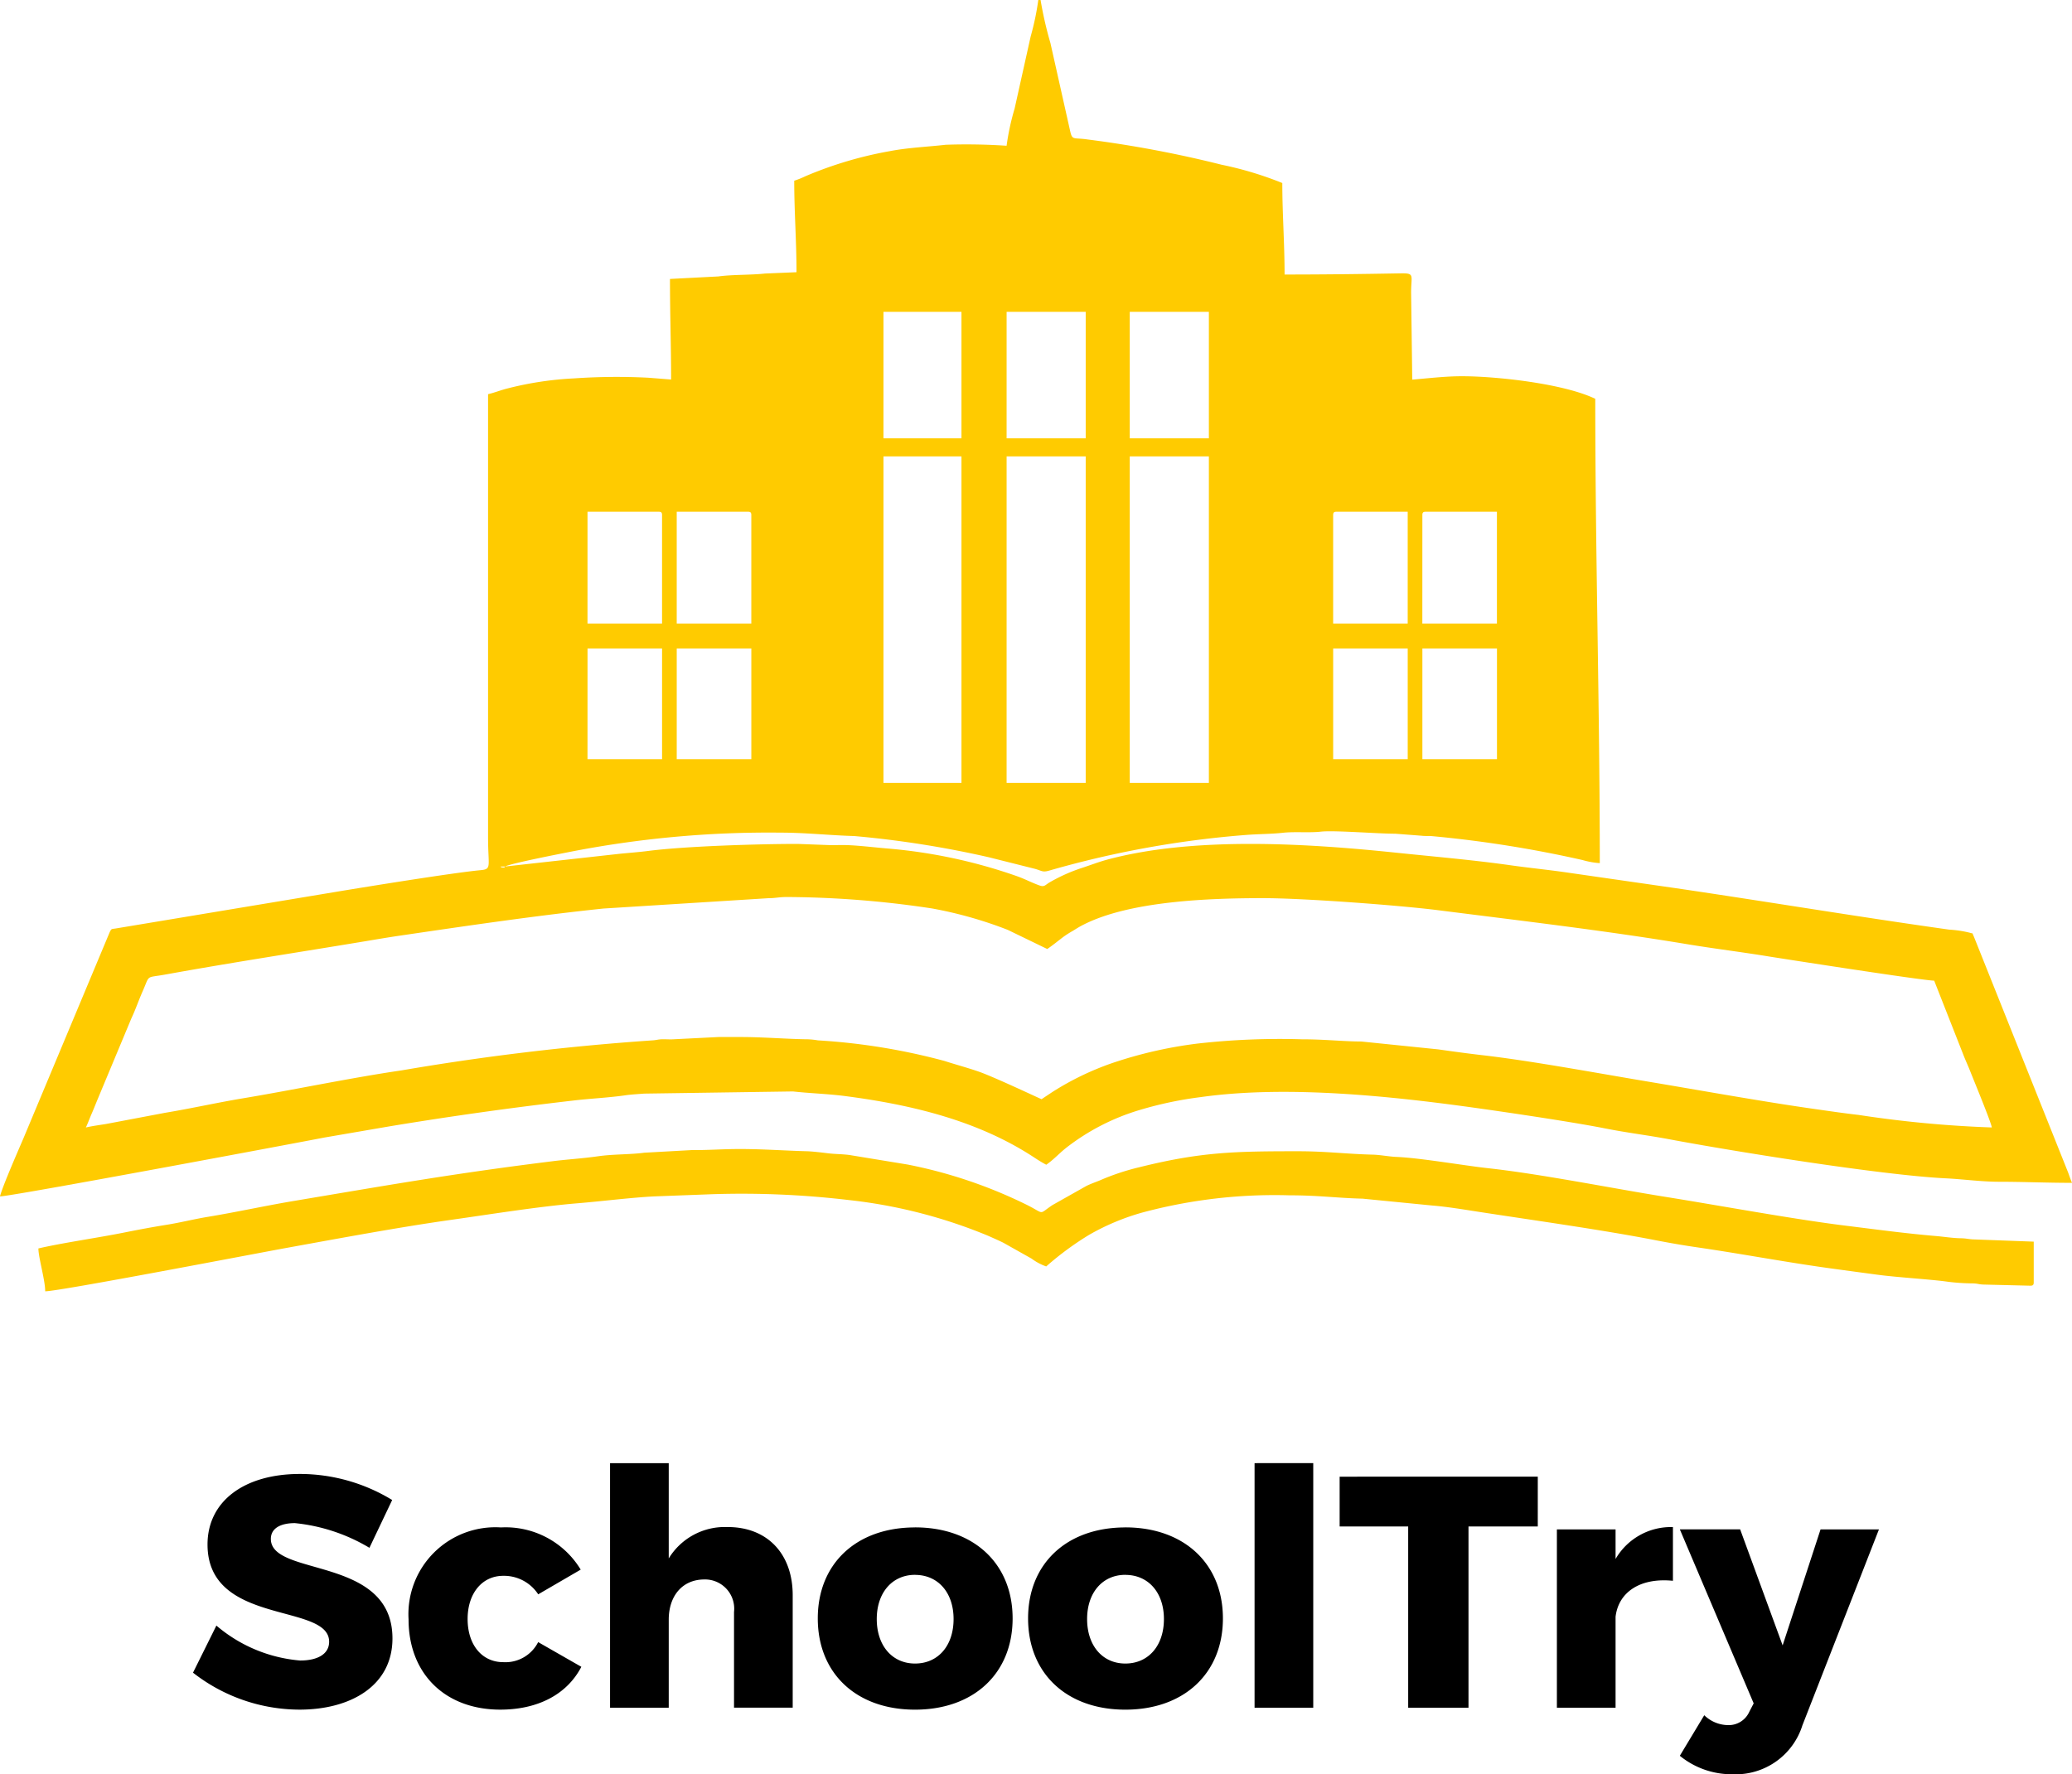
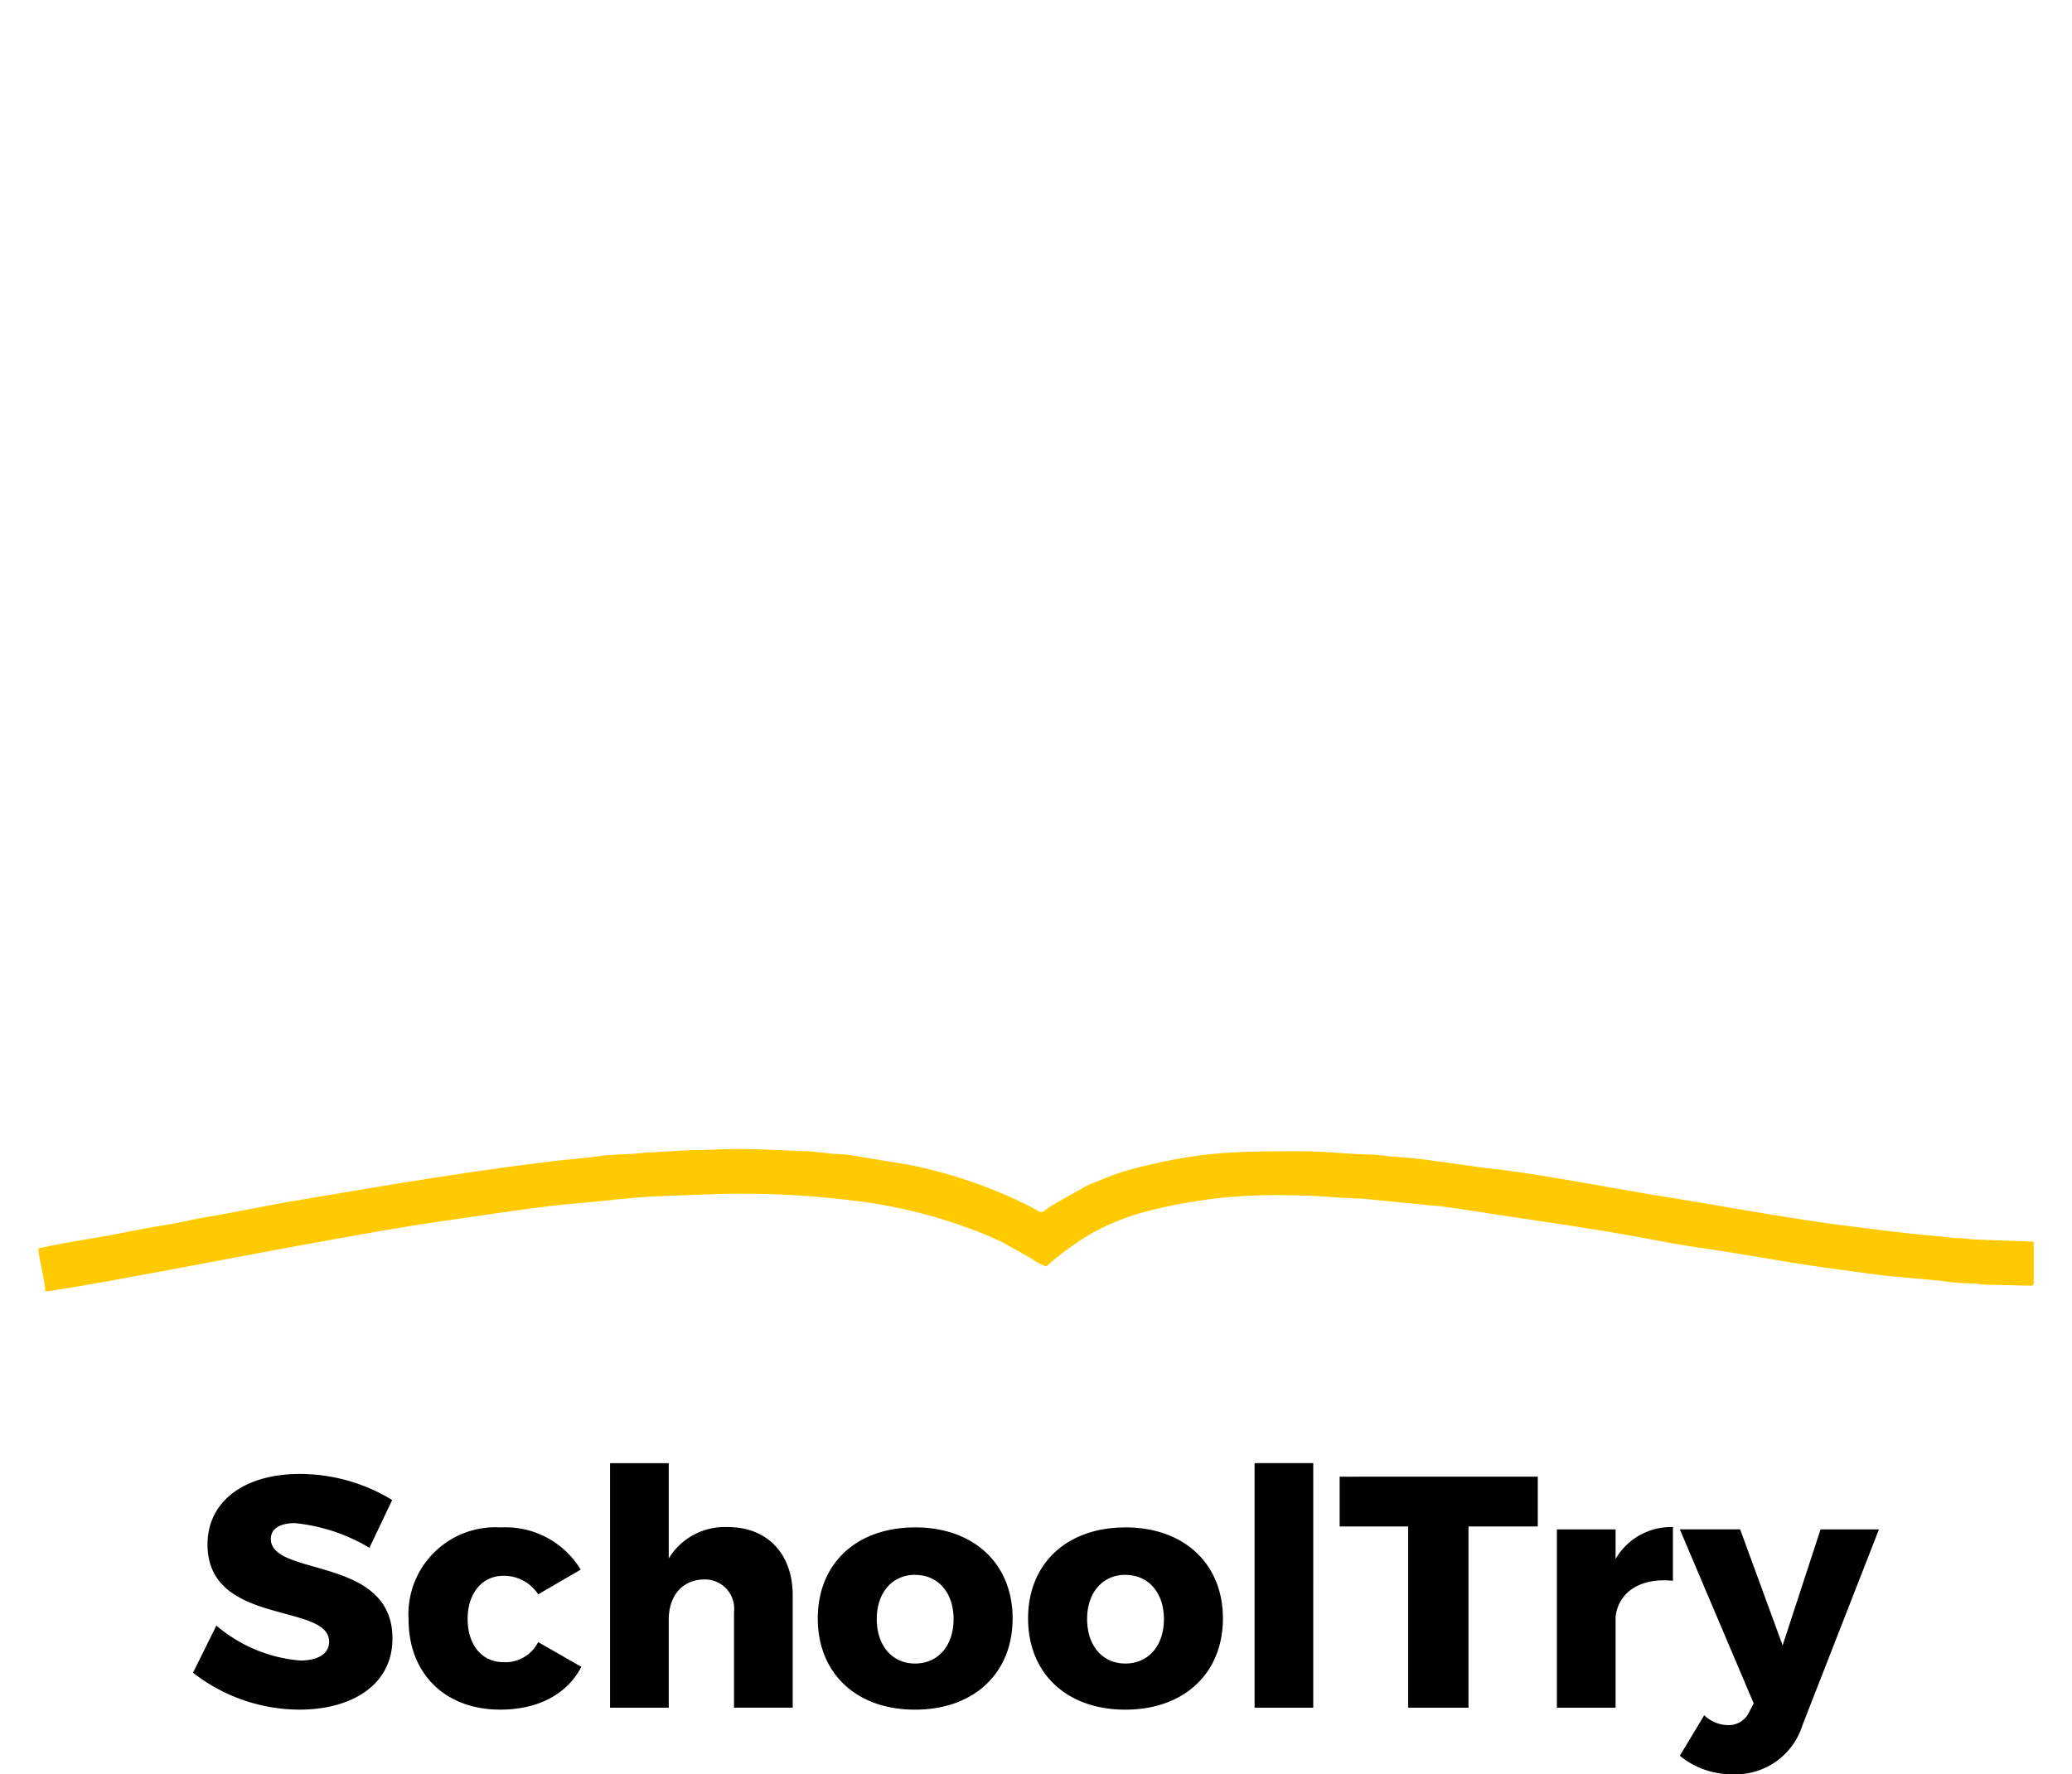
<svg xmlns="http://www.w3.org/2000/svg" id="Layer_x0020_1" width="165.27" height="141.557" viewBox="0 0 165.27 141.557">
-   <path id="Path_727" data-name="Path 727" d="M6.849,89.956c.161-.334.3-.73.452-1.076s.3-.719.448-1.084l2.733-6.551c.346-.734.569-1.418.9-2.164.6-1.359.2-1.037,1.822-1.331,5.333-.966,10.58-1.763,15.914-2.651.892-.149,1.716-.291,2.635-.428,5.373-.789,11.024-1.626,16.381-2.184l13.145-.825c.589,0,.868-.1,1.528-.094a79.131,79.131,0,0,1,11.527.911,32.637,32.637,0,0,1,6.044,1.708l3.154,1.528c.467-.314.876-.66,1.339-1.005a8.245,8.245,0,0,1,.719-.452c.287-.177.483-.306.8-.467,3.735-1.917,10.1-2.133,14.358-2.133,3.248,0,10.863.569,13.993.966,6.519.829,13.416,1.638,19.825,2.706,2.2.365,4.461.64,6.578.99.617.1,12.269,1.92,13.133,1.92l2.29,5.82c.192.507.4.939.581,1.4.318.805,1.693,4.132,1.724,4.493a90.689,90.689,0,0,1-10.627-1c-1.139-.13-2.266-.295-3.417-.46-4.171-.589-9.115-1.485-13.314-2.188-4.12-.687-9.43-1.681-13.369-2.129-1.115-.13-2.29-.291-3.425-.452l-6.131-.628c-1.536-.008-2.91-.177-4.78-.177a58.556,58.556,0,0,0-8.228.334,34.178,34.178,0,0,0-6.9,1.575,22.631,22.631,0,0,0-4.736,2.294c-.318.212-.569.377-.864.577-.09-.024-3.747-1.759-5.011-2.2-.927-.322-1.854-.566-2.749-.856a50.208,50.208,0,0,0-10.078-1.638,5.94,5.94,0,0,0-.813-.086c-1.52-.012-3.562-.181-5.322-.181h-1.8l-3.519.177c-.283.024-.613,0-.9,0-.463.008-.495.075-.9.094A197.792,197.792,0,0,0,32.031,85.4c-4.1.6-8.585,1.551-12.646,2.227-2.093.35-4.12.809-6.229,1.159l-4.7.891c-.558.09-1.1.161-1.61.279ZM40.283,69.137c-.169.106.2.1-.181.075-.192-.016-.082-.012-.181-.075Zm49.83-32.723h6.311v26.05H90.113V36.414Zm-9.822,0H86.6v26.05H80.29Zm-9.822,0h6.221v26.05H70.468Zm42.985,15.324h5.95v8.833h-5.95Zm-7.116,0h5.946v8.833h-5.946Zm-52.359,0h5.95v8.833h-5.95Zm-7.116,0h5.946v8.833H46.861ZM113.453,41.1c0-.208.063-.271.271-.271H119.4v8.923h-5.95Zm-7.116,0c0-.208.063-.271.271-.271h5.675v8.923h-5.946Zm-52.359-.271h5.679c.208,0,.271.063.271.271v8.652h-5.95V40.832Zm-7.116,0h5.675c.208,0,.271.063.271.271v8.652H46.861ZM90.113,24.88h6.311V34.973H90.113V24.88Zm-9.822,0H86.6V34.973H80.29Zm-9.822,0h6.221V34.973H70.468ZM40.283,69.137c.369-.236,4.595-1.056,4.992-1.135a82.48,82.48,0,0,1,16.994-1.571c1.979,0,3.963.22,5.86.271a80.087,80.087,0,0,1,10.741,1.693l3.676.923c.593.165.6.306,1.2.126A78.553,78.553,0,0,1,99.4,66.615c.966-.075,2-.071,2.894-.169.954-.11,2.136.012,3.063-.094,1.076-.118,4.571.169,5.934.165l2.1.161c.279.035.507.008.782.027a93.637,93.637,0,0,1,12.057,1.913,6.463,6.463,0,0,0,1.375.247c0-12.383-.361-24.66-.361-37.047-2.533-1.217-7.882-1.8-10.635-1.8-1.324,0-2.694.165-3.963.271l-.09-6.944c0-1.39.31-1.551-.809-1.536-3.1.055-6.1.094-9.284.094,0-2.5-.181-4.862-.181-7.3a27.785,27.785,0,0,0-4.846-1.461,91.113,91.113,0,0,0-10.69-2.015c-1.17-.173-1.217.114-1.406-.758l-1.551-6.92A30.093,30.093,0,0,1,83,0h-.181a21.54,21.54,0,0,1-.609,2.906L80.93,8.66a19.563,19.563,0,0,0-.64,2.969,47.681,47.681,0,0,0-4.85-.079c-1.418.161-3.036.232-4.454.507a30.964,30.964,0,0,0-6.735,2,6.827,6.827,0,0,1-.9.361c0,2.5.181,4.815.181,7.3l-2.513.106c-1.131.126-2.6.075-3.731.232l-3.849.2c0,2.781.09,5.294.09,8.024l-1.842-.145a49.662,49.662,0,0,0-5.911.055,26.5,26.5,0,0,0-5.247.789c-.566.137-1.076.35-1.6.471V66.792c0,2.372.322,2.549-.609,2.635-2.144.2-9.1,1.327-11.209,1.677L9.261,74.073c-.393.063-.357,0-.511.3L1.865,90.831C1.484,91.719.173,94.715,0,95.454c.927,0,24.483-4.418,25.854-4.693l5.235-.9c4.945-.817,9.708-1.485,14.7-2.062,1.375-.161,2.8-.22,4.179-.424.4-.055,1.068-.094,1.406-.122l11.876-.173c1.371.153,2.812.189,4.222.377,5.274.691,10.565,1.96,15.022,4.893.334.22.624.4.958.577.558-.377,1.029-.9,1.559-1.324a17.791,17.791,0,0,1,5.883-3.04A29.935,29.935,0,0,1,95.8,87.528c6.873-.962,15.234-.071,22.079.891,2.686.377,7.7,1.123,10.187,1.618,1.673.334,3.381.538,5.09.86,4.776.9,16.805,2.855,22.028,3.114,1.378.067,2.839.271,4.23.275,1.972,0,3.806.086,5.86.086-.11-.232-.216-.569-.322-.848l-7.513-18.808c-.177-.357.012-.188-.326-.3a8.952,8.952,0,0,0-1.646-.247c-7.309-1.029-14.476-2.227-21.757-3.3l-8.746-1.261c-1.512-.22-2.985-.361-4.473-.573-3-.424-6-.679-9.092-1-6.971-.727-16.145-1.339-23.156.569-.636.177-1.265.42-1.9.628A13.508,13.508,0,0,0,83.719,70.4c-.342.2-.408.385-.789.251-.632-.224-1.131-.5-1.791-.738A41.559,41.559,0,0,0,70.822,67.7c-1.064-.086-2.47-.267-3.5-.279-.408-.008-.86.024-1.265,0l-2.431-.09c-2.977,0-8.9.169-11.963.566-.664.086-1.606.157-2.294.228l-9.084,1.009Z" transform="translate(0 0)" fill="#ffcb00" fill-rule="evenodd" />
  <path id="Path_728" data-name="Path 728" d="M7.8,241.349c0,.734.542,2.525.542,3.425,1.111,0,16.475-2.957,19.322-3.476,4.139-.75,8.852-1.63,13.011-2.219,3.1-.436,6.987-1.068,10.117-1.327,1.917-.157,4.3-.459,6.119-.55l4.689-.177a72.551,72.551,0,0,1,10.8.463,40.41,40.41,0,0,1,11.189,2.871c.4.181.785.346,1.174.538l2.25,1.265a4.437,4.437,0,0,0,1.174.628,24.045,24.045,0,0,1,3.421-2.521,18.59,18.59,0,0,1,4.257-1.783,40.663,40.663,0,0,1,11.7-1.371c2.372,0,3.778.216,5.856.267l5.581.55c1.162.094,2.478.314,3.648.495,4.242.656,9.936,1.449,14.134,2.27,1.178.228,2.243.412,3.464.589,3.55.518,6.932,1.17,10.667,1.681,1.206.165,2.313.314,3.57.483,1.606.216,4.34.373,5.655.566a16.9,16.9,0,0,0,1.944.126c.448.012.452.082.9.094l3.7.09c.208,0,.271-.063.271-.271v-3.244l-4.866-.181c-.408-.024-.495-.082-.994-.09-.577-.008-1.351-.126-1.9-.173-2.51-.212-4.874-.538-7.356-.844-4.143-.518-10.015-1.606-14.217-2.278-4.371-.7-9.991-1.834-14.2-2.294-1.948-.216-5.4-.821-7.3-.9-.6-.024-1.308-.169-1.893-.181-2.078-.051-3.715-.271-5.95-.271-5.058,0-7.756.051-12.685,1.28a18.918,18.918,0,0,0-3.173,1.064c-.338.134-.679.255-1.021.42l-2.71,1.528c-1.174.778-.55.73-2.066-.023a37.955,37.955,0,0,0-9.5-3.209l-4.642-.762c-.621-.079-1.135-.063-1.756-.141-.369-.047-1.225-.149-1.642-.157-1.763-.047-3.5-.177-5.322-.177-1.41,0-2.5.094-3.876.086l-3.758.208c-1.123.153-2.482.11-3.68.283-1.229.177-2.5.251-3.66.4-7.9.982-12.952,1.881-20.7,3.181-2.211.373-4.513.88-6.771,1.253-1.127.185-2.172.456-3.323.64s-2.294.4-3.429.628c-2.07.412-4.874.813-6.767,1.253Z" transform="translate(-4.737 -141.748)" fill="#ffcb00" fill-rule="evenodd" />
  <path id="Path_729" data-name="Path 729" d="M53.278,303.989l1.814-3.814a14.141,14.141,0,0,0-7.364-2.078c-4.446,0-7.364,2.184-7.364,5.628,0,6.519,9.7,4.626,9.7,7.756,0,.974-.9,1.5-2.313,1.5a11.774,11.774,0,0,1-6.68-2.788l-1.865,3.758A13.841,13.841,0,0,0,47.7,316.9c4.1,0,7.415-1.917,7.415-5.679,0-6.625-9.7-4.89-9.7-7.941,0-.841.762-1.261,1.917-1.261A14.352,14.352,0,0,1,53.278,303.989ZM66.741,307.7l3.389-1.971a7,7,0,0,0-6.362-3.366A6.935,6.935,0,0,0,56.4,309.7c0,4.34,2.922,7.2,7.313,7.2,3.024,0,5.337-1.233,6.468-3.417l-3.444-1.971a2.926,2.926,0,0,1-2.788,1.6c-1.681,0-2.839-1.367-2.839-3.444,0-2.05,1.159-3.444,2.839-3.444A3.256,3.256,0,0,1,66.741,307.7Zm15.12-5.365a5.233,5.233,0,0,0-4.709,2.5v-7.6H72.471v19.511h4.681v-7.022c0-1.865,1.053-3.181,2.788-3.209a2.332,2.332,0,0,1,2.419,2.6v7.627h4.681v-8.966C87.041,304.437,84.987,302.332,81.861,302.332Zm14.936.028c-4.681,0-7.756,2.89-7.756,7.258,0,4.391,3.075,7.281,7.756,7.281s7.784-2.89,7.784-7.281C104.58,305.25,101.478,302.359,96.8,302.359Zm0,3.786c1.842,0,3.075,1.418,3.075,3.523,0,2.129-1.233,3.55-3.075,3.55-1.814,0-3.052-1.422-3.052-3.55C93.745,307.563,94.982,306.145,96.8,306.145Zm16.774-3.786c-4.677,0-7.756,2.89-7.756,7.258,0,4.391,3.079,7.281,7.756,7.281s7.784-2.89,7.784-7.281C121.354,305.25,118.251,302.359,113.57,302.359Zm0,3.786c1.842,0,3.079,1.418,3.079,3.523,0,2.129-1.237,3.55-3.079,3.55-1.814,0-3.048-1.422-3.048-3.55C110.522,307.563,111.756,306.145,113.57,306.145Zm10.309-8.915v19.511h4.681V297.23Zm6.786,1.08v3.971h5.467v14.46h4.811v-14.46h5.526V298.31Zm22.009,6.57v-2.364h-4.681v14.225h4.681v-7.258c.236-1.971,1.972-3.13,4.575-2.867v-4.285A5.111,5.111,0,0,0,152.674,304.88Zm14.908,13.255,6.1-15.619h-4.658L166,311.773l-3.389-9.257H157.8l5.891,13.883-.342.656a1.8,1.8,0,0,1-1.708,1.08,2.774,2.774,0,0,1-1.893-.789l-1.948,3.236a6.532,6.532,0,0,0,4.21,1.473A5.577,5.577,0,0,0,167.583,318.135Z" transform="translate(-23.811 -180.498)" />
</svg>